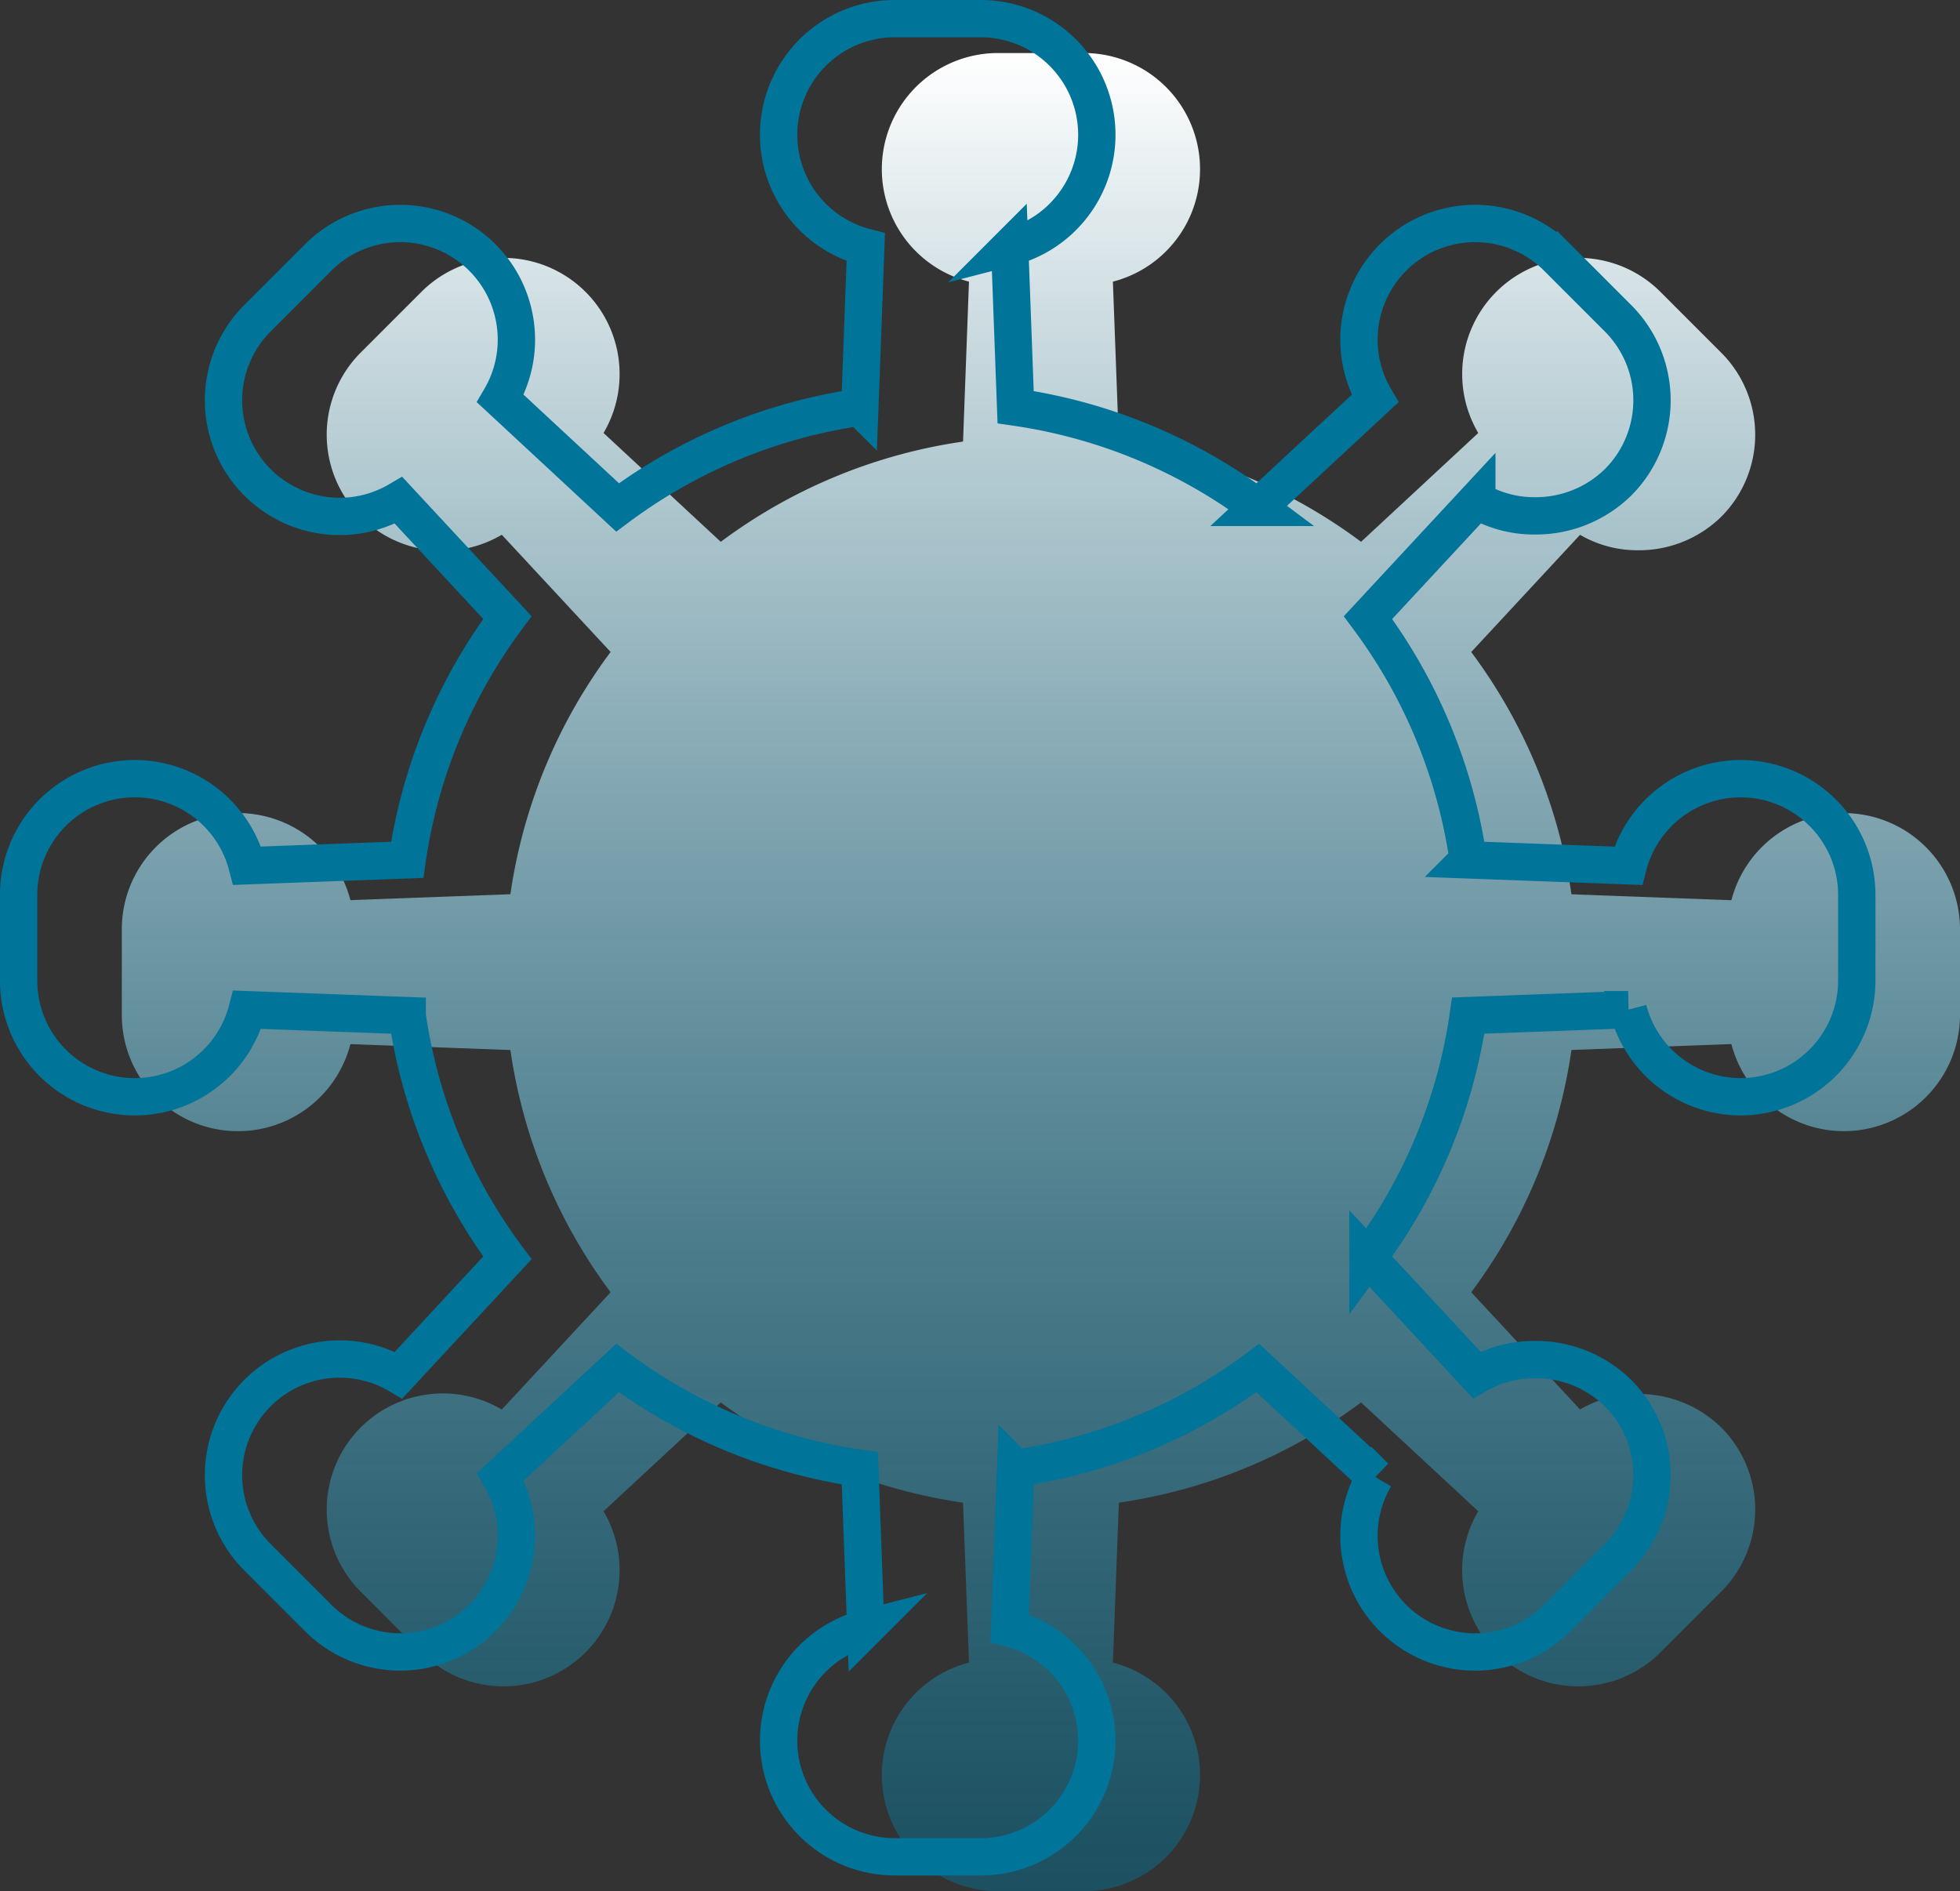
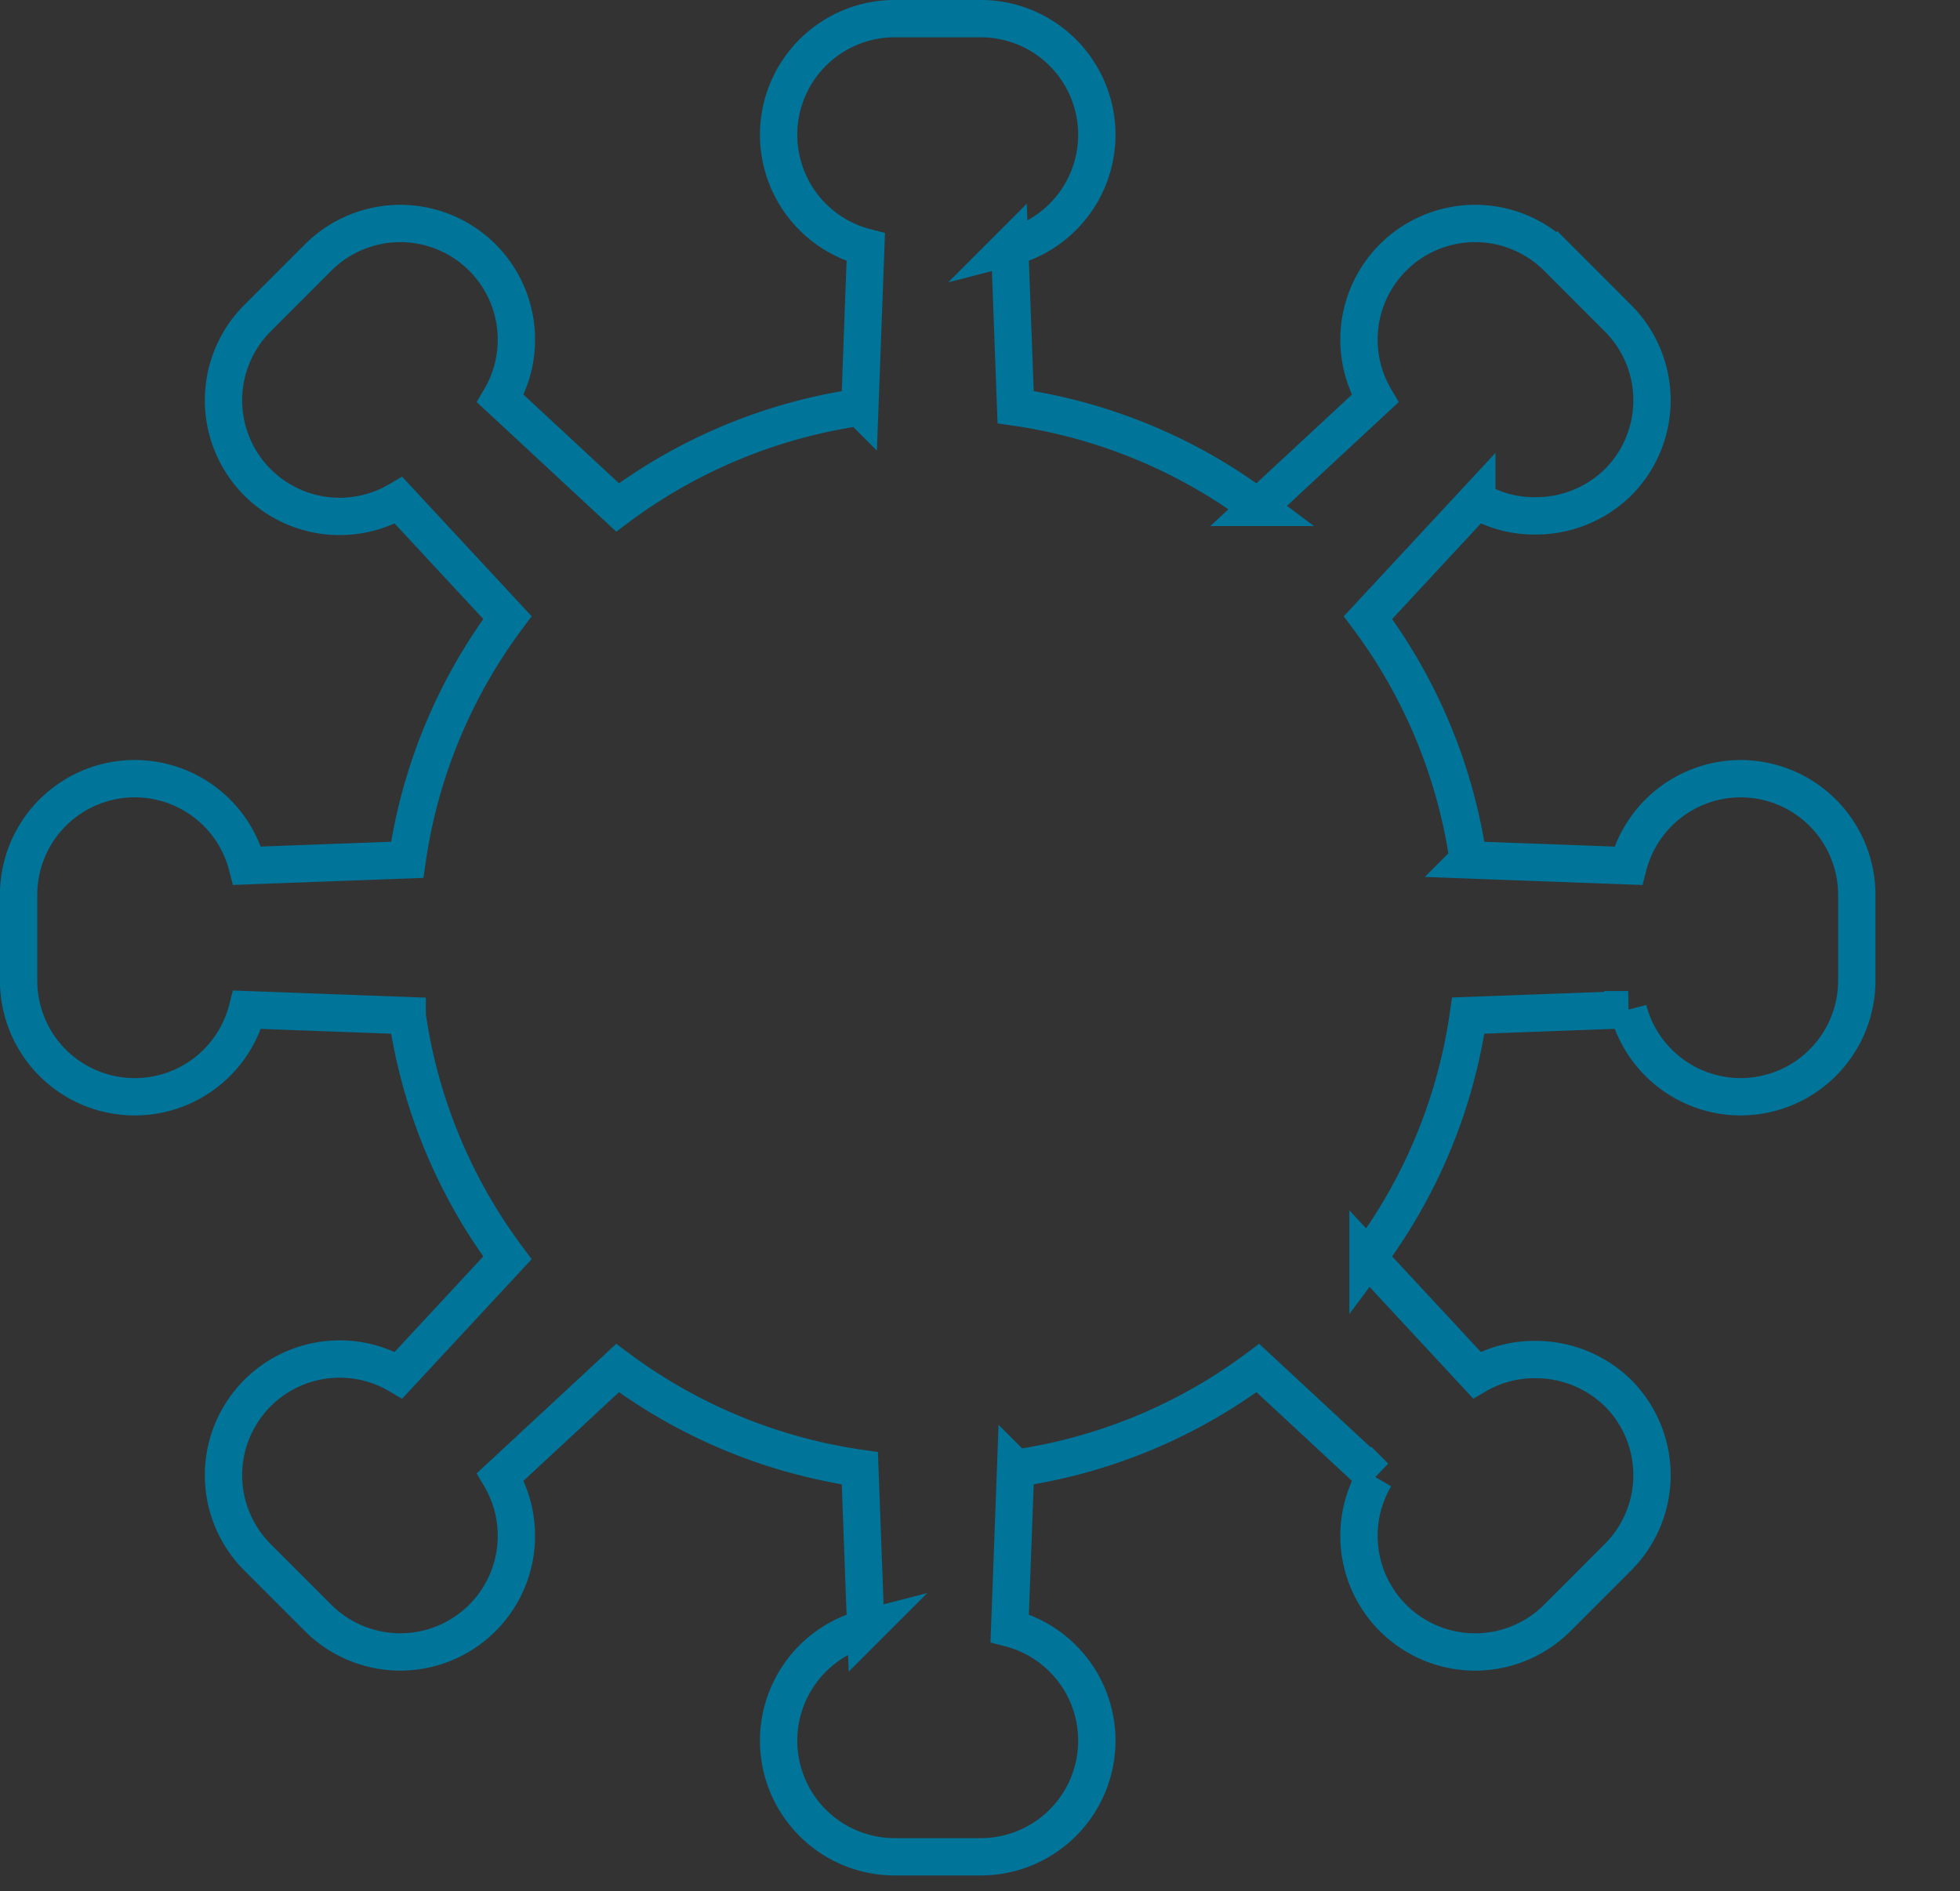
<svg xmlns="http://www.w3.org/2000/svg" width="105.001" height="101.313" viewBox="0 0 105.001 101.313">
  <rect x="0" y="0" width="105.001" height="101.313" fill="#333333" stroke="none" />
  <defs>
    <linearGradient id="linear-gradient" x1="0.5" x2="0.5" y2="1" gradientUnits="objectBoundingBox">
      <stop offset="0" stop-color="#fff" />
      <stop offset="1" stop-color="#007499" stop-opacity="0.451" />
    </linearGradient>
  </defs>
  <g id="Group_5150" data-name="Group 5150" transform="translate(-902.568 -5017.985)">
-     <path id="Path_9802" data-name="Path 9802" d="M1668.818,1617.3h0a6.231,6.231,0,0,0-6.024,4.666l-8.569-.317a28.508,28.508,0,0,0-5.37-12.978l5.829-6.279a6.115,6.115,0,0,0,3.154.828,6.3,6.3,0,0,0,4.406-1.79,6.218,6.218,0,0,0,0-8.8l-3.251-3.252a6.223,6.223,0,0,0-9.761,7.56l-6.278,5.829a28.506,28.506,0,0,0-12.977-5.37l-.318-8.568a6.222,6.222,0,0,0-1.555-12.247h-4.6a6.222,6.222,0,0,0-1.555,12.247l-.318,8.568a28.511,28.511,0,0,0-12.979,5.37l-6.28-5.83a6.222,6.222,0,0,0-9.759-7.559l-3.251,3.252a6.222,6.222,0,0,0,7.559,9.759l5.83,6.28a28.5,28.5,0,0,0-5.369,12.978l-8.571.317a6.222,6.222,0,0,0-12.246,1.556v4.6a6.222,6.222,0,0,0,12.246,1.556l8.571.317a28.5,28.5,0,0,0,5.369,12.978l-5.83,6.28a6.222,6.222,0,0,0-7.559,9.759l3.251,3.252a6.222,6.222,0,0,0,9.759-7.559l6.28-5.83a28.51,28.51,0,0,0,12.979,5.369l.318,8.568a6.222,6.222,0,0,0,1.555,12.247h4.6a6.222,6.222,0,0,0,1.555-12.247l.318-8.568a28.5,28.5,0,0,0,12.977-5.369l6.278,5.829a6.223,6.223,0,0,0,9.761,7.56l3.251-3.252a6.218,6.218,0,0,0,0-8.8,6.3,6.3,0,0,0-4.407-1.791,6.105,6.105,0,0,0-3.153.829l-5.829-6.279a28.507,28.507,0,0,0,5.37-12.978l8.569-.317a6.231,6.231,0,0,0,6.024,4.666h0a6.229,6.229,0,0,0,6.222-6.222v-4.6A6.229,6.229,0,0,0,1668.818,1617.3Z" transform="translate(-667.471 3444.244)" fill="url(#linear-gradient)" />
    <path id="Path_9803" data-name="Path 9803" d="M1668.818,1617.3h0a6.231,6.231,0,0,0-6.024,4.666l-8.569-.317a28.508,28.508,0,0,0-5.37-12.978l5.829-6.279a6.115,6.115,0,0,0,3.154.828,6.3,6.3,0,0,0,4.406-1.79,6.218,6.218,0,0,0,0-8.8l-3.251-3.252a6.223,6.223,0,0,0-9.761,7.56l-6.278,5.829a28.506,28.506,0,0,0-12.977-5.37l-.318-8.568a6.222,6.222,0,0,0-1.555-12.247h-4.6a6.222,6.222,0,0,0-1.555,12.247l-.318,8.568a28.511,28.511,0,0,0-12.979,5.37l-6.28-5.83a6.222,6.222,0,0,0-9.759-7.559l-3.251,3.252a6.222,6.222,0,0,0,7.559,9.759l5.83,6.28a28.5,28.5,0,0,0-5.369,12.978l-8.571.317a6.222,6.222,0,0,0-12.246,1.556v4.6a6.222,6.222,0,0,0,12.246,1.556l8.571.317a28.5,28.5,0,0,0,5.369,12.978l-5.83,6.28a6.222,6.222,0,0,0-7.559,9.759l3.251,3.252a6.222,6.222,0,0,0,9.759-7.559l6.28-5.83a28.51,28.51,0,0,0,12.979,5.369l.318,8.568a6.222,6.222,0,0,0,1.555,12.247h4.6a6.222,6.222,0,0,0,1.555-12.247l.318-8.568a28.5,28.5,0,0,0,12.977-5.369l6.278,5.829a6.223,6.223,0,0,0,9.761,7.56l3.251-3.252a6.218,6.218,0,0,0,0-8.8,6.3,6.3,0,0,0-4.407-1.791,6.105,6.105,0,0,0-3.153.829l-5.829-6.279a28.507,28.507,0,0,0,5.37-12.978l8.569-.317a6.231,6.231,0,0,0,6.024,4.666h0a6.229,6.229,0,0,0,6.222-6.222v-4.6A6.229,6.229,0,0,0,1668.818,1617.3Z" transform="translate(-673 3442.401)" fill="none" stroke="#007499" stroke-width="2" />
  </g>
</svg>